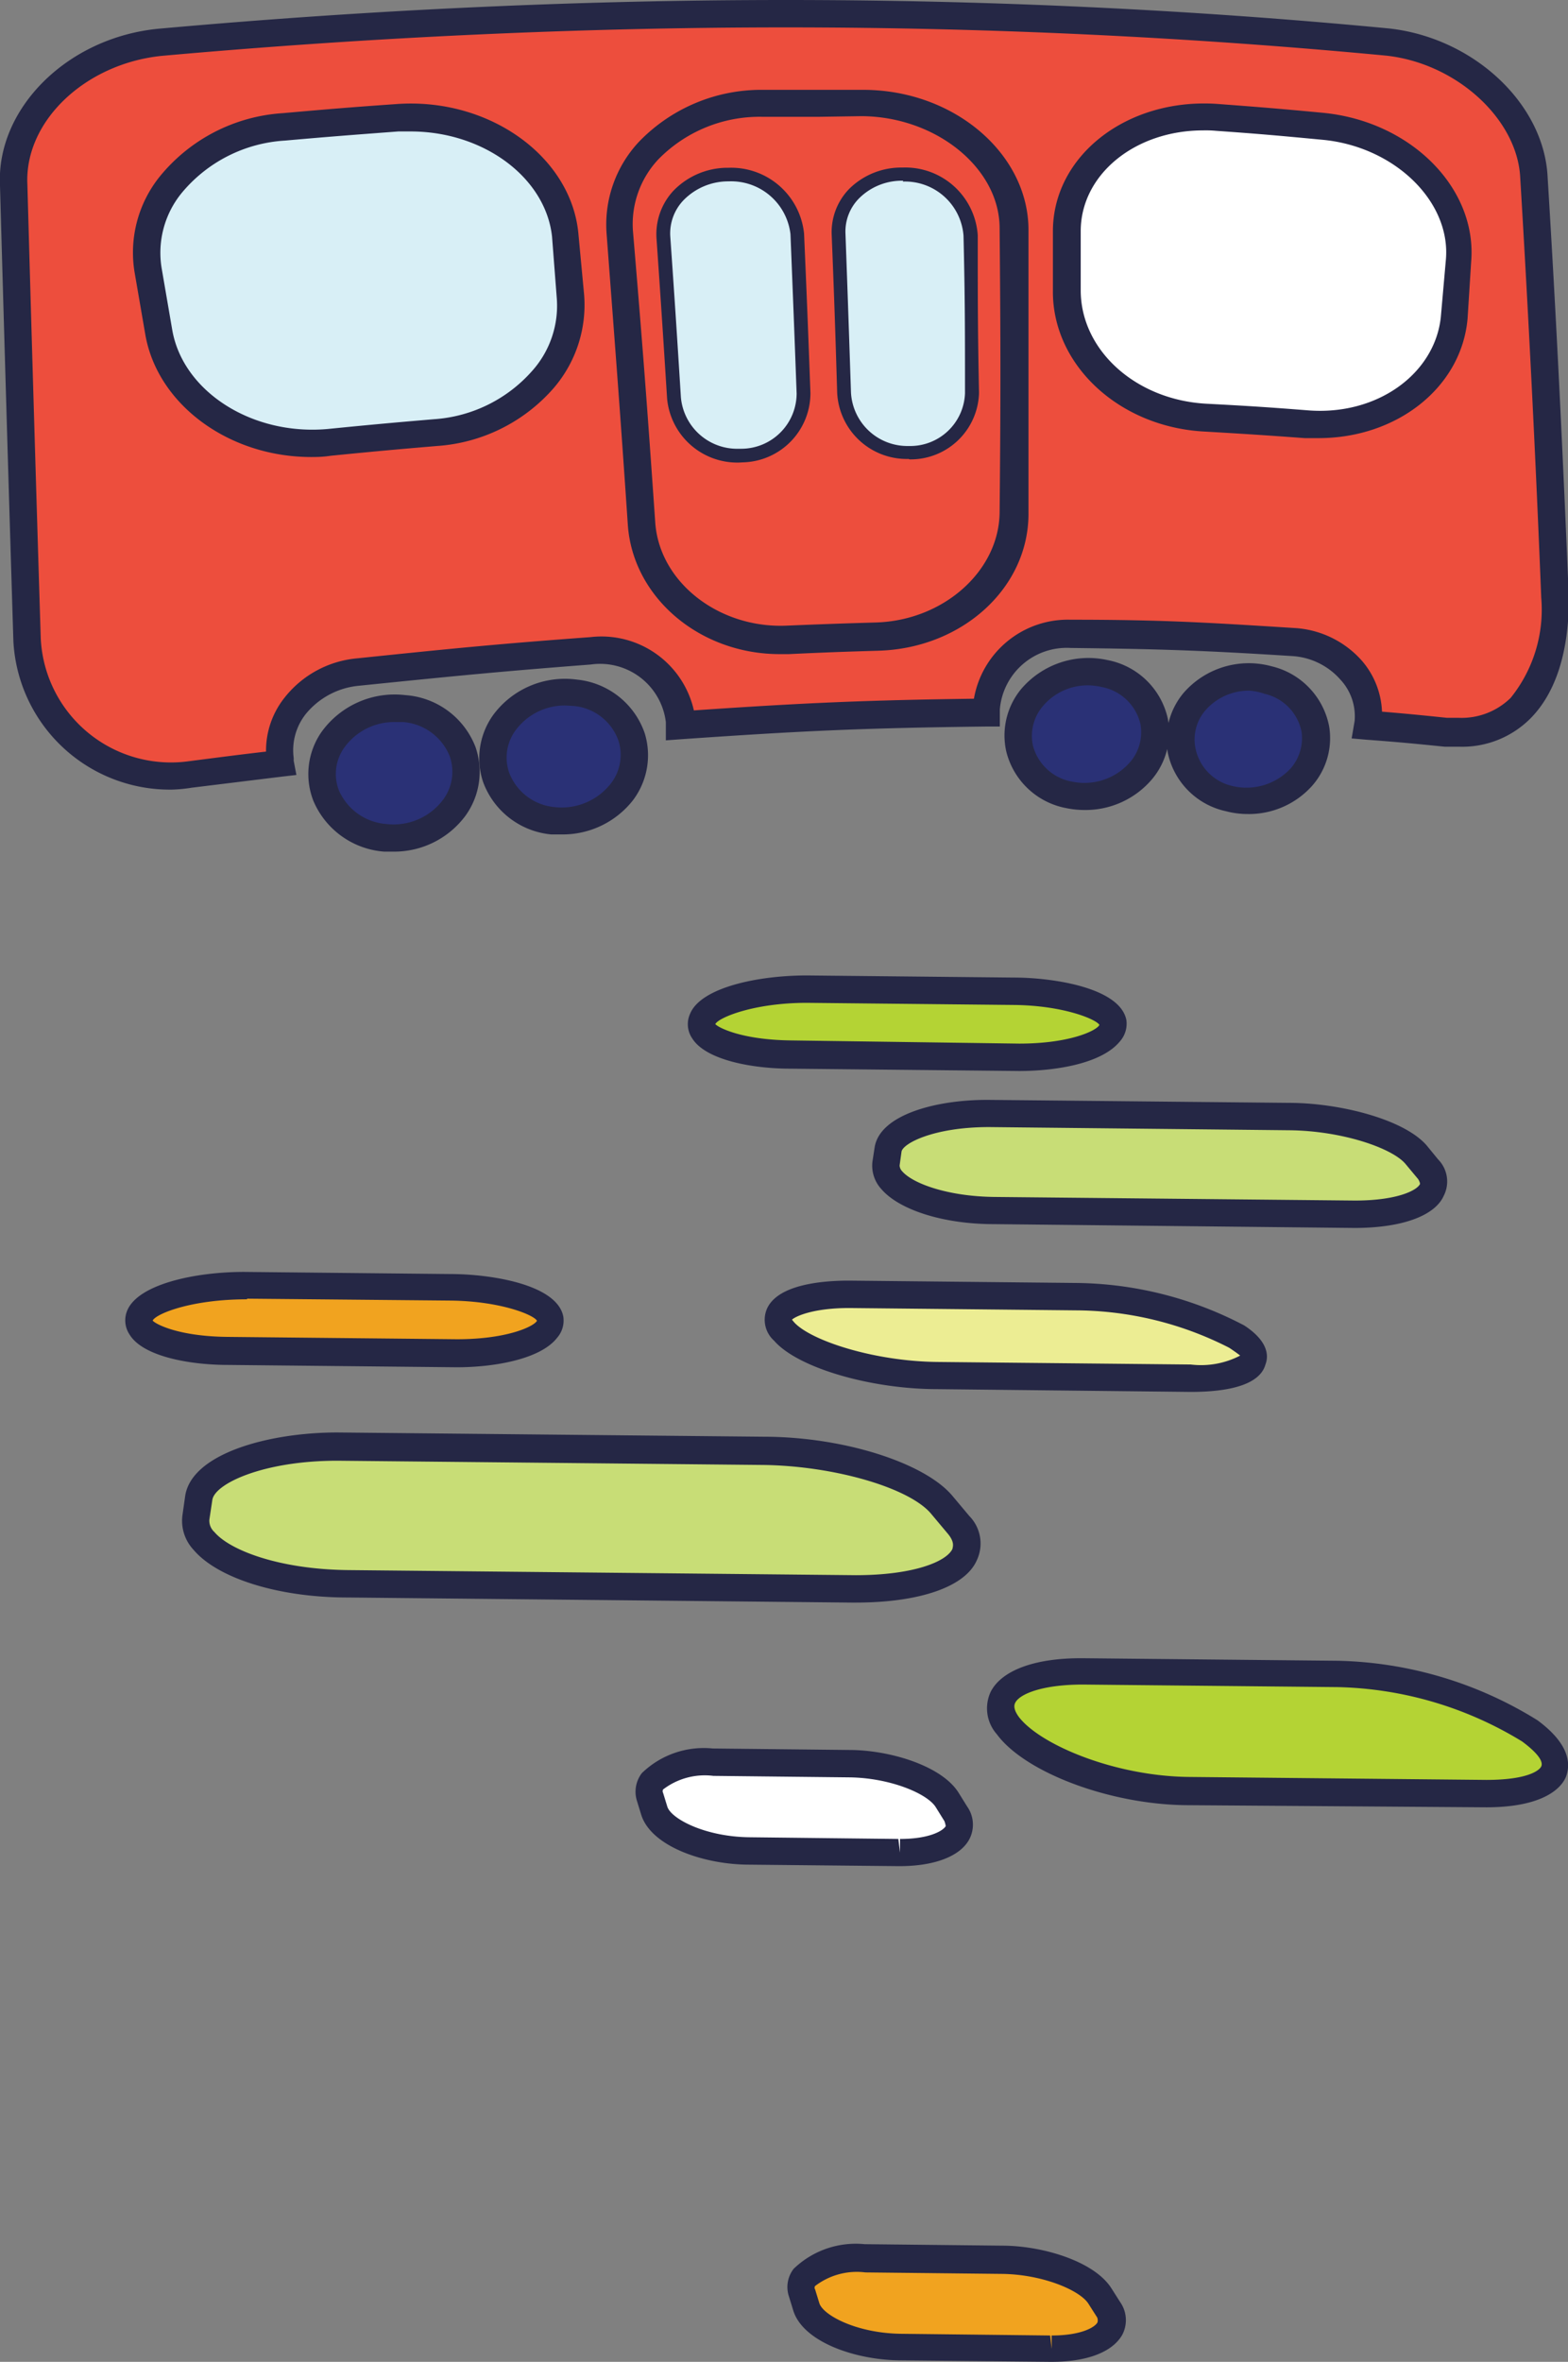
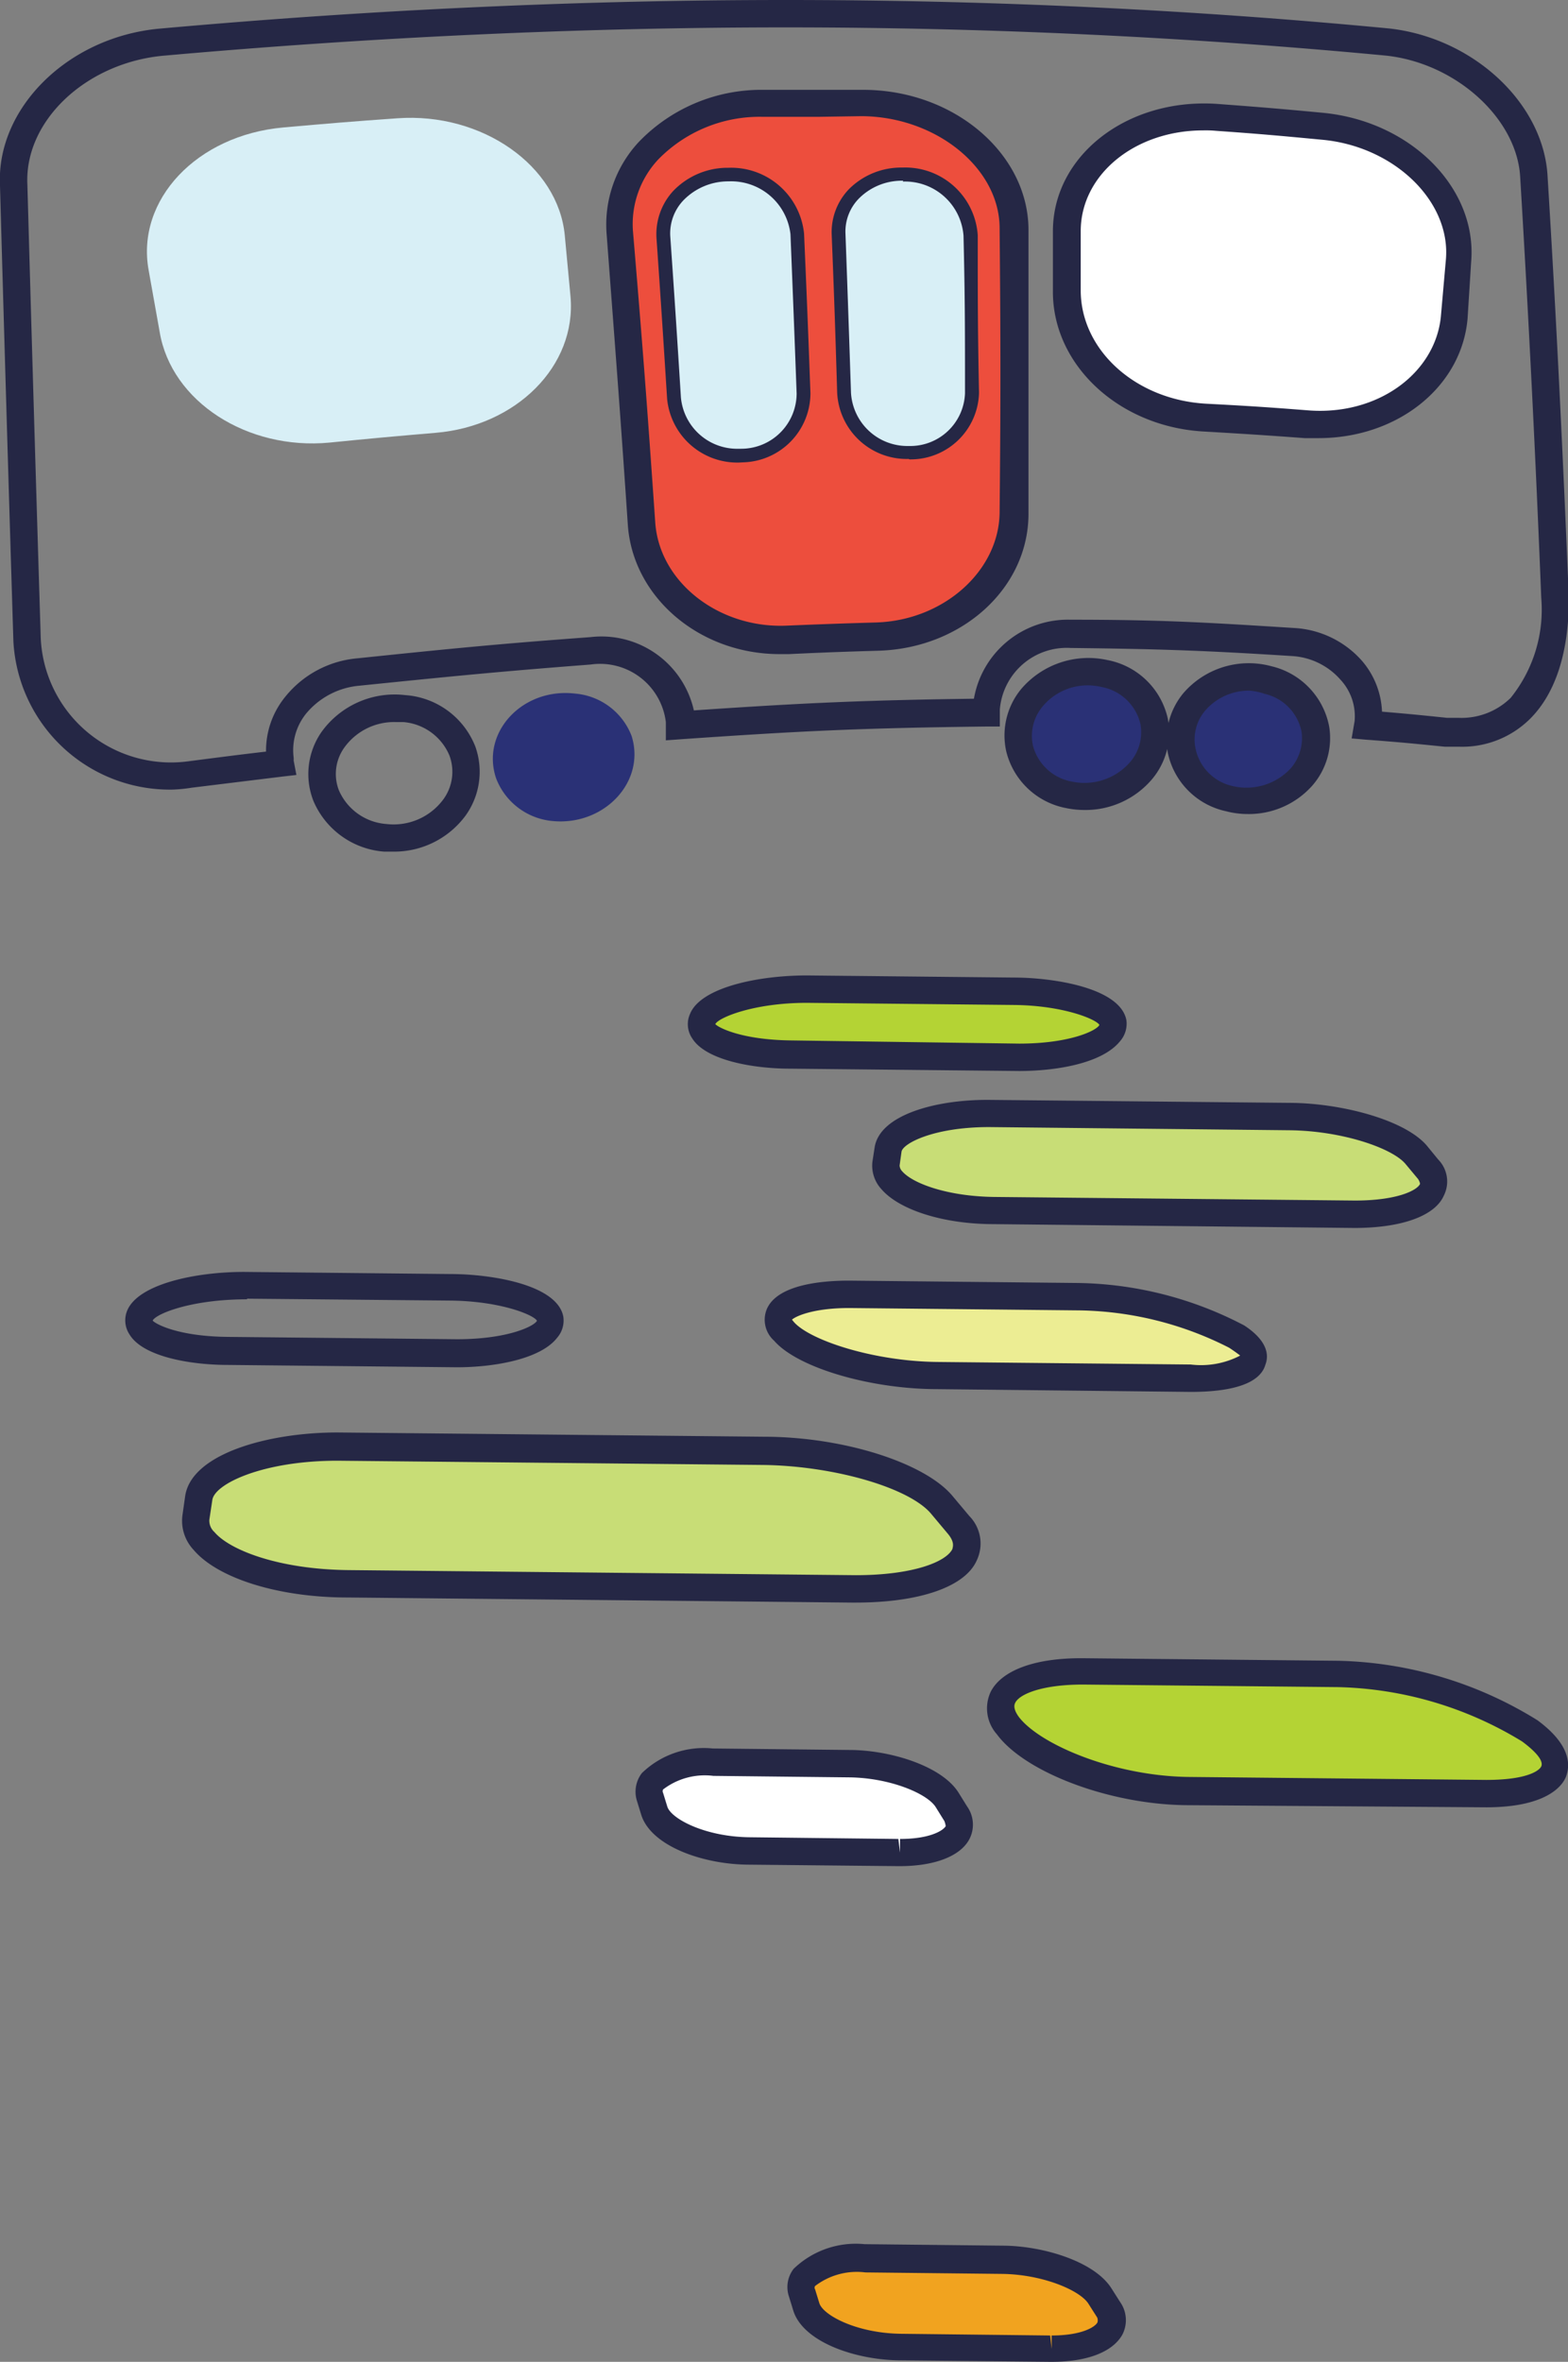
<svg xmlns="http://www.w3.org/2000/svg" viewBox="0 0 73.85 111.21">
  <rect x="0" y="0" width="73.85" height="111.21" fill="#808080" stroke="none" />
  <defs>
    <style>.cls-1{fill:#c8dd76;}.cls-2{fill:#252745;}.cls-3{fill:#fff;}.cls-4{fill:#f1a31f;}.cls-5{fill:#b4d334;}.cls-6{fill:#eced93;}.cls-7{fill:#ed4e3d;}.cls-8{fill:#d8eff6;}.cls-9{fill:#2a3176;}</style>
  </defs>
  <g id="Слой_2" data-name="Слой 2">
    <g id="Layer_1" data-name="Layer 1">
      <path class="cls-1" d="M40.12,74.81l-23.75-.24c-4.17,0-7.37-1.5-7.14-3.11l.13-.92c.2-1.4,3.21-2.44,6.7-2.41L36,68.34c3.49,0,7.25,1.14,8.43,2.56l.77.93C46.5,73.46,44.29,74.86,40.12,74.81Z" />
      <path class="cls-2" d="M40.3,75.46h-.19l-23.74-.24c-3.27,0-6.12-.91-7.25-2.24a2,2,0,0,1-.53-1.61l.13-.92c.29-2,3.92-3,7.17-3l20.07.2c3.79,0,7.62,1.24,8.91,2.8l.78.93A1.85,1.85,0,0,1,46,73.48C45.45,74.72,43.31,75.46,40.3,75.46ZM15.89,68.78c-3.49,0-5.78,1.08-5.89,1.85l-.14.93a.72.72,0,0,0,.24.58c.71.84,3,1.75,6.28,1.79l23.92.24c2.73,0,4.28-.64,4.56-1.24,0-.07.13-.28-.2-.69l-.78-.93c-1-1.25-4.6-2.29-7.94-2.33Z" />
      <path class="cls-1" d="M63.66,57.17,46.81,57c-3,0-5.24-1.07-5.08-2.21l.1-.65c.14-1,2.28-1.74,4.76-1.71l14.12.14c2.48,0,5.14.82,6,1.82l.55.67C68.2,56.21,66.62,57.2,63.66,57.17Z" />
      <path class="cls-2" d="M63.8,57.82l-17-.18c-2.37,0-4.45-.67-5.29-1.65a1.63,1.63,0,0,1-.42-1.29l.1-.65c.22-1.56,2.89-2.26,5.27-2.26h.13l14.12.14c2.33,0,5.39.75,6.48,2l.54.66A1.48,1.48,0,0,1,68,56.3C67.58,57.26,66,57.82,63.8,57.82ZM46.58,53.07c-2.6,0-4.06.77-4.12,1.16l-.09.65a.42.42,0,0,0,.12.27c.5.58,2.14,1.18,4.32,1.21l17,.17c2,0,2.93-.48,3.07-.78,0-.07-.06-.21-.13-.28l-.55-.66c-.62-.75-3-1.57-5.49-1.59l-14.12-.15Z" />
      <path class="cls-3" d="M42.3,87.23l-7-.07c-2.16,0-4.17-.89-4.48-1.9l-.2-.65c-.29-.94,1.07-1.65,3-1.63L40,83c2,0,4,.77,4.6,1.71l.42.65C45.66,86.41,44.45,87.25,42.3,87.23Z" />
      <path class="cls-2" d="M42.38,87.87h-.09l-7-.07c-2.12,0-4.62-.85-5.09-2.35L30,84.8a1.44,1.44,0,0,1,.23-1.31,4.19,4.19,0,0,1,3.34-1.16L40,82.4c1.88,0,4.33.73,5.14,2l.41.66a1.48,1.48,0,0,1,.1,1.55C45.22,87.41,44,87.87,42.38,87.87ZM33.6,83.62a3.23,3.23,0,0,0-2.37.64.17.17,0,0,0,0,.16l.2.65c.18.57,1.78,1.42,3.88,1.44l7,.08.08.64v-.64c1.34,0,2-.36,2.15-.6,0,0,0-.08-.06-.24l-.41-.66c-.41-.65-2.18-1.38-4.07-1.4l-6.39-.07Z" />
      <path class="cls-4" d="M49.46,110.57l-7-.07c-2.15,0-4.17-.89-4.48-1.9l-.2-.65c-.29-.94,1.07-1.65,3-1.63l6.39.06c2,0,4,.77,4.61,1.71l.41.65C52.82,109.76,51.62,110.59,49.46,110.57Z" />
      <path class="cls-2" d="M49.54,111.21h-.09l-7-.07c-2.12,0-4.63-.85-5.09-2.35l-.2-.65a1.4,1.4,0,0,1,.22-1.31,4.21,4.21,0,0,1,3.34-1.16l6.48.07c1.89,0,4.33.73,5.14,2l.42.66a1.48,1.48,0,0,1,.09,1.55C52.38,110.76,51.18,111.21,49.54,111.21ZM40.76,107a3.23,3.23,0,0,0-2.37.64.14.14,0,0,0,0,.16l.2.65c.18.57,1.77,1.42,3.87,1.44l7,.08.07.64v-.64c1.34,0,2-.36,2.15-.6,0,0,.05-.08,0-.24l-.42-.66c-.41-.64-2.18-1.38-4.07-1.4L40.76,107Z" />
-       <path class="cls-4" d="M21.37,63.74l-10.62-.11c-2.68,0-4.53-.8-4.15-1.68h0c.37-.82,2.63-1.44,5-1.42l9.61.1c2.41,0,4.51.69,4.67,1.52h0C26.08,63,24,63.76,21.37,63.74Z" />
      <path class="cls-2" d="M21.52,64.38l-10.78-.11c-1.81,0-4-.4-4.63-1.42A1.2,1.2,0,0,1,6,61.69c.54-1.24,3.23-1.8,5.49-1.8l9.74.1c1.83,0,5,.47,5.3,2a1.23,1.23,0,0,1-.29,1C25.46,64,23.28,64.38,21.52,64.38Zm-9.89-3.2c-2.62,0-4.28.68-4.44,1,.1.14,1.16.75,3.56.77l10.77.11c2.41,0,3.65-.62,3.77-.87-.14-.27-1.69-.92-4.05-.95l-9.6-.09Z" />
      <path class="cls-5" d="M47.82,49.78l-10.63-.11c-2.67,0-4.52-.8-4.14-1.67h0c.36-.83,2.62-1.45,5-1.42l9.6.09c2.42,0,4.52.7,4.67,1.53h0C52.53,49.07,50.49,49.81,47.82,49.78Z" />
      <path class="cls-2" d="M48,50.43l-10.77-.11c-1.81,0-4-.41-4.63-1.43a1.18,1.18,0,0,1-.1-1.15C33,46.5,35.69,45.93,38,45.93l9.75.1c1.83,0,5,.47,5.3,2a1.25,1.25,0,0,1-.3,1C51.9,50.08,49.73,50.43,48,50.43ZM38,47.22c-2.49,0-4.15.69-4.31,1,.09.13,1.16.74,3.56.77L48,49.14c2.41,0,3.66-.62,3.78-.88-.14-.26-1.69-.92-4.05-.94Z" />
      <path class="cls-5" d="M69.83,84.45,56,84.31c-3.47,0-7.35-1.48-8.53-3.08h0c-1.09-1.48.54-2.59,3.54-2.55l12,.12a17.87,17.87,0,0,1,9,2.68h0C74.21,83.1,73.3,84.49,69.83,84.45Z" />
      <path class="cls-2" d="M70,85.1,56,85c-3.66,0-7.72-1.53-9.05-3.34a1.84,1.84,0,0,1-.29-2c.51-1,2.05-1.58,4.23-1.58h.13l12,.12A18.54,18.54,0,0,1,72.41,81c1.48,1.09,1.56,2,1.37,2.59S72.7,85.1,70,85.1ZM51,79.32c-1.92,0-3,.45-3.19.87q-.12.25.18.66c1,1.3,4.49,2.78,8,2.82L70,83.81c2,0,2.54-.47,2.6-.66s-.09-.54-.91-1.15A17.35,17.35,0,0,0,63,79.44l-12-.12Z" />
      <path class="cls-6" d="M55.94,64.89l-11.79-.12c-3,0-6.23-1-7.21-2.07h0c-.93-1,.53-1.78,3.18-1.75l10.54.11a16.56,16.56,0,0,1,7.58,1.86h0C59.9,64,58.9,64.92,55.94,64.89Z" />
      <path class="cls-2" d="M56.08,65.54l-11.93-.13c-3.13,0-6.58-1-7.69-2.28a1.32,1.32,0,0,1-.34-1.5c.51-1.16,2.64-1.33,3.86-1.33l10.69.11a17.37,17.37,0,0,1,7.93,2c1.1.72,1.17,1.4,1,1.84C59.37,65.09,58.18,65.54,56.08,65.54ZM37.3,62.14s0,0,.11.13c.78.85,3.74,1.83,6.75,1.86l11.92.12a4,4,0,0,0,2.33-.42s-.17-.14-.52-.37a16,16,0,0,0-7.23-1.76L40,61.59C38.25,61.59,37.44,62,37.3,62.14Z" />
-       <path class="cls-7" d="M73.2,28.17c-.22-6.6-.54-13.2-1-19.84C72.1,5.26,69,2.38,65.36,2A311.44,311.44,0,0,0,7.58,2C3.6,2.39.48,5.44.65,8.73Q1,19.46,1.27,30.1A6.79,6.79,0,0,0,9,36.47L13.29,36c0-.06,0-.11,0-.17h0a3.83,3.83,0,0,1,3.64-4.11c4.41-.46,6.59-.68,10.94-1A3.76,3.76,0,0,1,32.05,34h0a1,1,0,0,1,0,.17c5.8-.4,8.68-.54,14.42-.61a.91.91,0,0,1,0-.17h0a3.79,3.79,0,0,1,4-3.53c4.19,0,6.28.12,10.44.38A3.56,3.56,0,0,1,64.39,34h0c0,.06,0,.11,0,.16,1.48.12,2.21.19,3.69.34C71.69,34.81,73.21,31.91,73.2,28.17Z" />
      <path class="cls-2" d="M8.1,37.18a7.38,7.38,0,0,1-7.47-7Q.3,19.46,0,8.75c-.19-3.63,3.17-7,7.5-7.4C17.52.45,27.44,0,37,0S56.1.45,65.42,1.34c4,.44,7.31,3.56,7.47,7,.41,6.59.73,13.27,1,19.85,0,2.51-.62,4.45-1.82,5.65a4.54,4.54,0,0,1-3.36,1.32h0l-.67,0c-1.47-.15-2.21-.22-3.69-.33l-.69-.06.14-.82A2.53,2.53,0,0,0,63.13,32a3.29,3.29,0,0,0-2.3-1.11c-4.11-.26-6.15-.33-10.41-.38h0a3.16,3.16,0,0,0-3.33,2.9s0,.09,0,.14l0,.66h-.66c-5.9.07-8.76.21-14.38.6l-.69.05V34a3.12,3.12,0,0,0-3.54-2.71c-4.29.33-6.41.54-10.92,1a3.67,3.67,0,0,0-2.49,1.32,2.75,2.75,0,0,0-.58,2.06.74.74,0,0,1,0,.14l.13.68-.69.08-4.24.52A7,7,0,0,1,8.1,37.18ZM37,1.29c-9.54,0-19.42.45-29.38,1.34C4,3,1.14,5.72,1.29,8.7q.3,10.74.63,21.38a6.14,6.14,0,0,0,7,5.76c1.48-.19,2.31-.3,3.61-.45a4,4,0,0,1,.88-2.55A4.9,4.9,0,0,1,16.81,31c4.53-.47,6.65-.68,11-1a4.46,4.46,0,0,1,4.87,3.45c5-.34,7.9-.48,13.19-.55a4.49,4.49,0,0,1,4.55-3.72c4.34,0,6.4.13,10.53.39a4.59,4.59,0,0,1,3.2,1.55,3.9,3.9,0,0,1,.94,2.39c1.09.09,1.81.16,3.06.29l.55,0h0a3.3,3.3,0,0,0,2.45-.94,6.62,6.62,0,0,0,1.44-4.71C72.33,21.63,72,15,71.6,8.37c-.13-2.76-3-5.39-6.31-5.75C56,1.74,46.5,1.29,37,1.29Z" />
      <path class="cls-8" d="M20.52,20.38c-2,.17-3,.26-5,.46-3.86.37-7.45-1.92-8-5.21L7,12.72C6.4,9.42,9.26,6.36,13.36,6c2.15-.19,3.22-.28,5.35-.43,4-.29,7.58,2.24,7.89,5.51.11,1.16.16,1.73.27,2.88C27.16,17.23,24.32,20.06,20.52,20.38Z" />
-       <path class="cls-2" d="M14.66,21.52c-3.9,0-7.26-2.49-7.82-5.79l-.5-2.9a5.71,5.71,0,0,1,1.17-4.5,8.13,8.13,0,0,1,5.79-3c2.15-.19,3.23-.28,5.37-.43,4.38-.32,8.23,2.48,8.57,6.09l.27,2.88a6,6,0,0,1-1.43,4.4A8,8,0,0,1,20.58,21c-2,.17-3,.26-5,.46C15.25,21.51,15,21.52,14.66,21.52ZM19.34,6.19l-.58,0c-2.13.16-3.2.24-5.34.43A6.84,6.84,0,0,0,8.53,9.12a4.45,4.45,0,0,0-.92,3.49l.5,2.91c.49,2.89,3.73,5,7.32,4.68,2-.2,3-.29,5-.46a6.76,6.76,0,0,0,4.62-2.26A4.6,4.6,0,0,0,26.22,14L26,11.14C25.7,8.37,22.79,6.19,19.34,6.19Z" />
      <path class="cls-3" d="M61.5,20c-1.9-.14-2.85-.21-4.75-.31-3.63-.19-6.55-2.82-6.52-6,0-1.12,0-1.68,0-2.79,0-3.18,3.16-5.63,7-5.35,2,.14,3,.23,5,.41,3.8.36,6.67,3.25,6.41,6.34-.09,1.08-.14,1.63-.23,2.71C68.21,18.06,65.08,20.23,61.5,20Z" />
      <path class="cls-2" d="M62.1,20.63l-.65,0c-1.89-.14-2.84-.2-4.73-.31-4-.21-7.16-3.13-7.13-6.63l0-2.8c0-3.55,3.47-6.27,7.7-6,2,.15,3,.23,5,.42,4.15.39,7.28,3.54,7,7L69.12,15C68.84,18.22,65.82,20.63,62.1,20.63ZM56.67,6.14c-3.22,0-5.76,2.08-5.77,4.73l0,2.8c0,2.81,2.58,5.16,5.92,5.34,1.9.1,2.86.16,4.76.31,3.29.27,6-1.73,6.28-4.39l.24-2.72c.23-2.74-2.44-5.32-5.83-5.63-2-.19-3-.28-5-.42A5.06,5.06,0,0,0,56.67,6.14Z" />
-       <path class="cls-7" d="M41.29,30c-1.69.05-2.54.08-4.23.16-3.57.16-6.62-2.24-6.84-5.48-.38-5.46-.59-8.21-1-13.71-.27-3.27,2.73-6,6.72-6.08,1.89,0,2.83,0,4.72,0,3.93,0,7.13,2.73,7.14,5.92,0,5.37,0,8.05,0,13.39C47.69,27.34,44.8,29.89,41.29,30Z" />
+       <path class="cls-7" d="M41.29,30c-1.69.05-2.54.08-4.23.16-3.57.16-6.62-2.24-6.84-5.48-.38-5.46-.59-8.21-1-13.71-.27-3.27,2.73-6,6.72-6.08,1.89,0,2.83,0,4.72,0,3.93,0,7.13,2.73,7.14,5.92,0,5.37,0,8.05,0,13.39C47.69,27.34,44.8,29.89,41.29,30" />
      <path class="cls-2" d="M36.72,30.8c-3.77,0-6.91-2.67-7.15-6.08-.36-5.33-.57-8-1-13.71a5.7,5.7,0,0,1,1.53-4.34,8,8,0,0,1,5.82-2.44c1.89,0,2.84,0,4.73,0,4.28,0,7.77,3,7.79,6.57,0,5.51,0,8.14,0,13.39,0,3.51-3.14,6.34-7.07,6.45-1.68.05-2.52.08-4.22.16ZM38.58,5.5l-2.69,0a6.67,6.67,0,0,0-4.88,2,4.46,4.46,0,0,0-1.2,3.37c.48,5.69.68,8.39,1.05,13.72.19,2.83,3,5,6.17,4.87,1.69-.07,2.54-.1,4.24-.15,3.17-.1,5.78-2.42,5.81-5.18.05-5.25.05-7.87,0-13.38,0-2.84-3-5.26-6.5-5.28Z" />
      <path class="cls-8" d="M34.94,21.45h0a3,3,0,0,1-3.2-2.71c-.18-3-.28-4.54-.49-7.56a2.89,2.89,0,0,1,3-3h0A3.12,3.12,0,0,1,37.55,11c.13,3,.19,4.5.29,7.5A2.92,2.92,0,0,1,34.94,21.45Z" />
      <path class="cls-2" d="M34.8,21.78a3.32,3.32,0,0,1-3.38-3c-.19-3-.29-4.54-.5-7.56A3,3,0,0,1,31.7,9a3.55,3.55,0,0,1,2.53-1.1h.09A3.45,3.45,0,0,1,37.87,11c.13,3,.19,4.51.3,7.51A3.26,3.26,0,0,1,35,21.77ZM34.32,8.54a2.94,2.94,0,0,0-2.14.9,2.26,2.26,0,0,0-.61,1.71c.21,3,.31,4.55.5,7.57a2.66,2.66,0,0,0,2.73,2.41h.12a2.61,2.61,0,0,0,2.6-2.6c-.11-3-.17-4.5-.29-7.5A2.81,2.81,0,0,0,34.32,8.54Z" />
      <path class="cls-8" d="M42.82,21.28h0a3,3,0,0,1-3.07-2.78c-.09-3-.14-4.49-.26-7.49a2.85,2.85,0,0,1,3-2.82h0a3.1,3.1,0,0,1,3.19,2.87c0,3,0,4.45.06,7.42A2.88,2.88,0,0,1,42.82,21.28Z" />
      <path class="cls-2" d="M42.8,21.61a3.28,3.28,0,0,1-3.37-3.1c-.09-3-.14-4.49-.26-7.49A2.92,2.92,0,0,1,40,8.89a3.48,3.48,0,0,1,2.5-1,3.42,3.42,0,0,1,3.55,3.18c0,3,0,4.46.06,7.43a3.22,3.22,0,0,1-3.28,3.13Zm-.26-13.1a2.85,2.85,0,0,0-2.08.83A2.22,2.22,0,0,0,39.82,11c.11,3,.16,4.5.26,7.49A2.66,2.66,0,0,0,42.8,21v.32l0-.32a2.58,2.58,0,0,0,2.65-2.48c0-3,0-4.45-.07-7.42a2.76,2.76,0,0,0-2.86-2.55Z" />
-       <path class="cls-9" d="M21.78,35.37c.76,2.16-1.15,4.3-3.63,4.07a3.27,3.27,0,0,1-2.79-2c-.83-2.15,1.1-4.34,3.66-4.1A3.2,3.2,0,0,1,21.78,35.37Z" />
      <path class="cls-2" d="M18.5,40.1h-.41a3.94,3.94,0,0,1-3.33-2.39,3.47,3.47,0,0,1,.38-3.24,4.24,4.24,0,0,1,3.94-1.74,3.83,3.83,0,0,1,3.31,2.43,3.54,3.54,0,0,1-.46,3.24A4.18,4.18,0,0,1,18.5,40.1ZM18.63,34a2.88,2.88,0,0,0-2.42,1.21,2.13,2.13,0,0,0-.25,2A2.65,2.65,0,0,0,18.2,38.8a2.91,2.91,0,0,0,2.68-1.16,2.2,2.2,0,0,0,.29-2.06A2.58,2.58,0,0,0,19,34Z" />
      <path class="cls-9" d="M29.75,34.66c.67,2.16-1.3,4.23-3.72,4a3.15,3.15,0,0,1-2.66-2c-.74-2.16,1.23-4.3,3.73-4A3.13,3.13,0,0,1,29.75,34.66Z" />
-       <path class="cls-2" d="M26.44,39.29l-.48,0a3.79,3.79,0,0,1-3.2-2.45,3.5,3.5,0,0,1,.48-3.19A4.2,4.2,0,0,1,27.17,32a3.77,3.77,0,0,1,3.19,2.51,3.52,3.52,0,0,1-.54,3.16A4.2,4.2,0,0,1,26.44,39.29Zm.2-6.07a2.87,2.87,0,0,0-2.35,1.16,2.16,2.16,0,0,0-.31,2A2.53,2.53,0,0,0,26.09,38a2.94,2.94,0,0,0,2.69-1.12,2.2,2.2,0,0,0,.35-2A2.47,2.47,0,0,0,27,33.24Z" />
      <path class="cls-9" d="M54.34,34a3.19,3.19,0,0,1-4,3.47A3,3,0,0,1,48,35.23a3.17,3.17,0,0,1,4-3.52A3,3,0,0,1,54.34,34Z" />
      <path class="cls-2" d="M51.08,38.14a4.28,4.28,0,0,1-.87-.09,3.59,3.59,0,0,1-2.82-2.68,3.44,3.44,0,0,1,.7-2.92,4.16,4.16,0,0,1,4.07-1.37A3.6,3.6,0,0,1,55,33.83a3.42,3.42,0,0,1-.75,2.87A4.11,4.11,0,0,1,51.08,38.14Zm.16-5.87a2.76,2.76,0,0,0-2.14,1,2.16,2.16,0,0,0-.45,1.84,2.32,2.32,0,0,0,1.82,1.69,2.85,2.85,0,0,0,2.76-.92,2.15,2.15,0,0,0,.48-1.8,2.31,2.31,0,0,0-1.82-1.73A2.94,2.94,0,0,0,51.24,32.27Z" />
      <path class="cls-9" d="M62,34.3a3.15,3.15,0,0,1-4.08,3.28,3,3,0,0,1-2.22-2.25A3.14,3.14,0,0,1,59.75,32,2.92,2.92,0,0,1,62,34.3Z" />
      <path class="cls-2" d="M58.75,38.33a4,4,0,0,1-1-.13A3.57,3.57,0,0,1,55,35.44a3.42,3.42,0,0,1,.75-2.82,4.07,4.07,0,0,1,4.13-1.25A3.61,3.61,0,0,1,62.6,34.2,3.4,3.4,0,0,1,61.8,37,4,4,0,0,1,58.75,38.33Zm.09-5.81a2.72,2.72,0,0,0-2.07.93,2.1,2.1,0,0,0-.47,1.76A2.28,2.28,0,0,0,58,37a2.84,2.84,0,0,0,2.79-.82,2.17,2.17,0,0,0,.51-1.73,2.29,2.29,0,0,0-1.74-1.78A2.76,2.76,0,0,0,58.84,32.52Z" />
    </g>
  </g>
</svg>